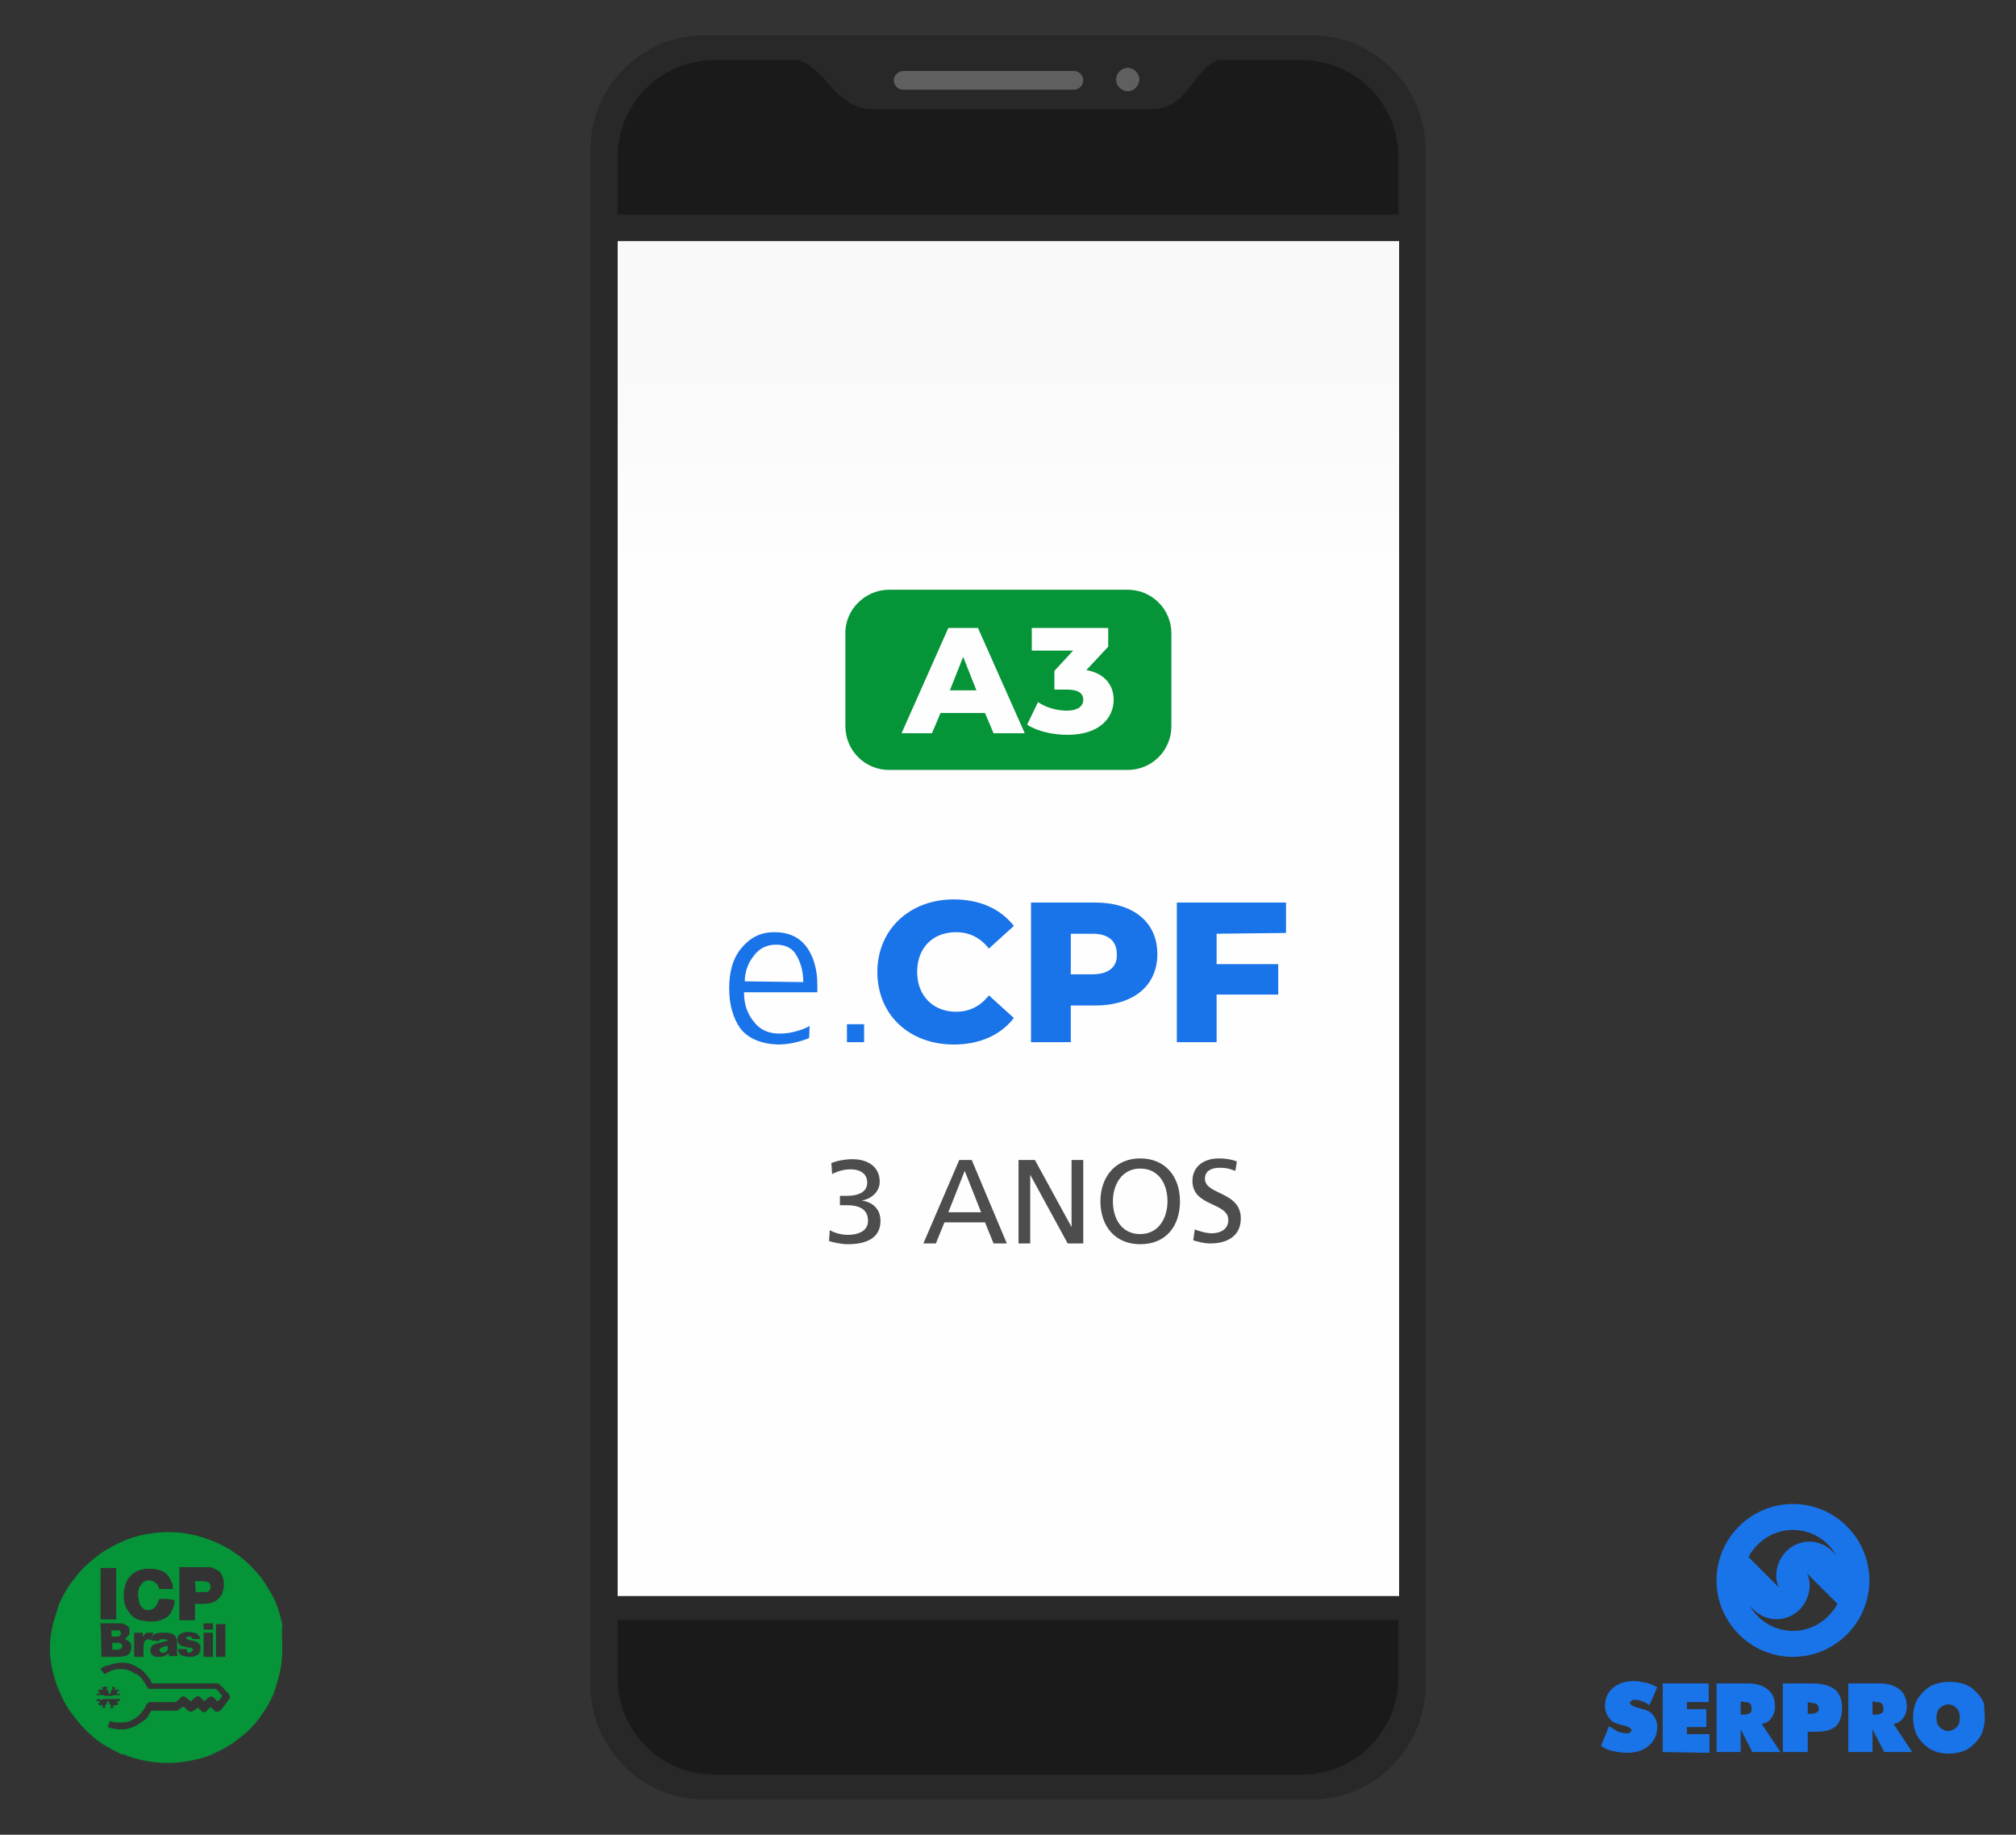
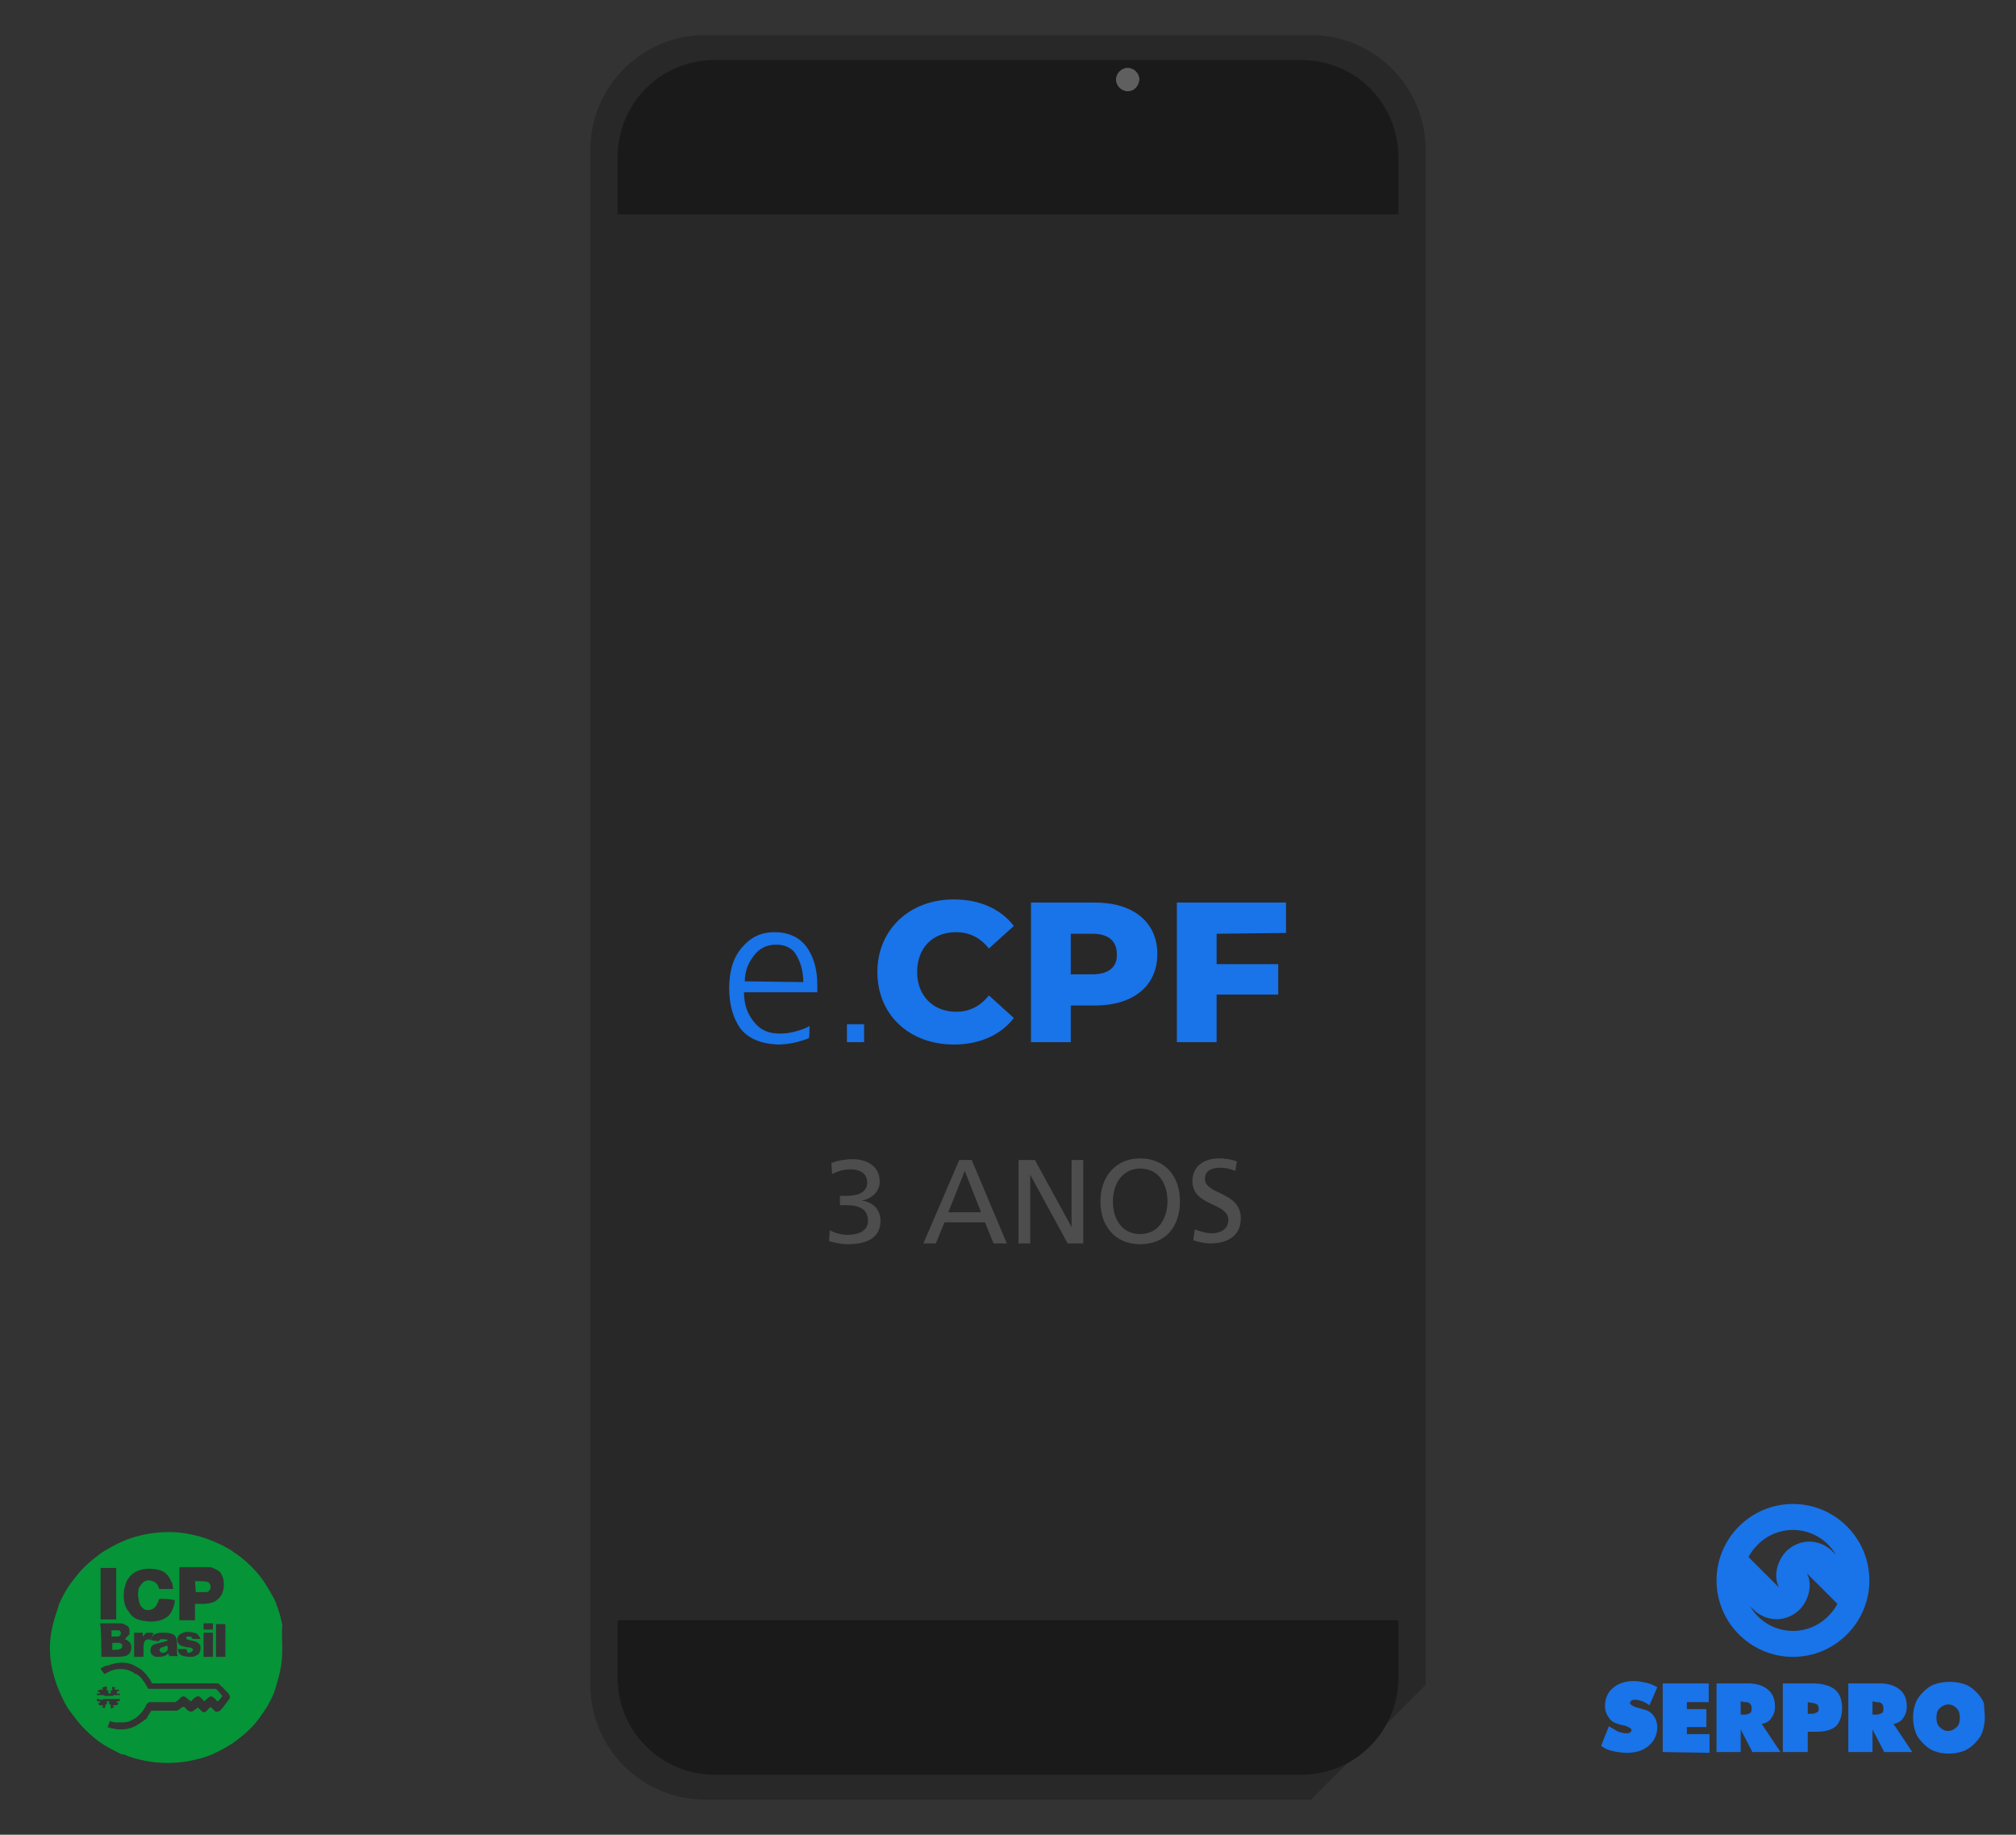
<svg xmlns="http://www.w3.org/2000/svg" version="1.0" id="Camada_1" shape-rendering="geometricPrecision" text-rendering="geometricPrecision" image-rendering="optimizeQuality" x="0px" y="0px" viewBox="0 0 258.5 235.2" style="enable-background:new 0 0 258.5 235.2;" xml:space="preserve">
  <rect x="0" y="0" width="258.5" height="235.2" fill="#333333" stroke="none" />
  <style type="text/css">
	.st0{fill:none;}
	.st1{fill:#282828;}
	.st2{fill:#1A1A1A;}
	.st3{fill:#5F5F5F;}
	.st4{fill:url(#SVGID_1_);}
	.st5{fill:#1973E9;}
	.st6{fill:#059437;}
	.st7{fill:#FEFEFE;}
	.st8{fill:#4D4D4D;}
</style>
  <g id="Camada_x0020_1">
    <g id="_1551941552256">
      <path class="st0" d="M0,0h258.5v235.2H0V0z" />
      <g>
-         <path class="st1" d="M168.1,230.7H90.4c-8.1,0-14.7-6.6-14.7-14.7V19.2c0-8.1,6.6-14.7,14.7-14.7h77.7c8.1,0,14.7,6.6,14.7,14.7     V216C182.8,224.1,176.2,230.7,168.1,230.7z" />
+         <path class="st1" d="M168.1,230.7H90.4c-8.1,0-14.7-6.6-14.7-14.7V19.2c0-8.1,6.6-14.7,14.7-14.7h77.7c8.1,0,14.7,6.6,14.7,14.7     V216z" />
        <path class="st2" d="M179.3,27.5v-7.4c0-6.9-5.6-12.4-12.4-12.4H91.6c-6.9,0-12.4,5.6-12.4,12.4v7.4L179.3,27.5L179.3,27.5z" />
        <path class="st2" d="M79.2,207.7v7.4c0,6.9,5.6,12.4,12.4,12.4h75.3c6.9,0,12.4-5.6,12.4-12.4v-7.4H79.2L79.2,207.7z" />
-         <path class="st1" d="M100.6,7.4c5.3,0,5.8,6.6,11.4,6.6c4.2,0,30.1,0,35.6,0c5.5,0,5.3-6.6,10.3-6.6     C157.9,7.4,100.6,7.4,100.6,7.4z" />
        <path class="st3" d="M144.6,11.7c-0.8,0-1.5-0.7-1.5-1.5c0-0.8,0.7-1.5,1.5-1.5s1.5,0.7,1.5,1.5C146,11.1,145.4,11.7,144.6,11.7z     " />
-         <path class="st3" d="M137.7,11.5h-21.9c-0.7,0-1.2-0.6-1.2-1.2s0.6-1.2,1.2-1.2h21.9c0.7,0,1.2,0.6,1.2,1.2     S138.4,11.5,137.7,11.5z" />
        <linearGradient id="SVGID_1_" gradientUnits="userSpaceOnUse" x1="10581.768" y1="-12592.472" x2="10581.768" y2="-13054.882" gradientTransform="matrix(5.831273e-02 0 0 -5.831273e-02 -487.794 -687.679)">
          <stop offset="0" style="stop-color:#F9F9F9" />
          <stop offset="1" style="stop-color:#FEFEFE" />
        </linearGradient>
-         <path class="st4" d="M79.2,30.9h100.2v173.7H79.2C79.2,204.6,79.2,30.9,79.2,30.9z" />
      </g>
      <path class="st5" d="M205.3,223.8l1-2.5c0.5,0.3,0.9,0.5,1.2,0.7c0.4,0.1,0.7,0.2,1,0.2c0.2,0,0.4,0,0.5-0.1    c0.1-0.1,0.2-0.2,0.2-0.3c0-0.2-0.3-0.4-0.9-0.6c-0.2,0-0.4-0.1-0.5-0.1c-0.7-0.2-1.2-0.4-1.5-0.9c-0.3-0.4-0.5-0.9-0.5-1.5    c0-0.9,0.3-1.7,1-2.3c0.7-0.6,1.6-0.9,2.7-0.9c0.5,0,1,0.1,1.5,0.2c0.5,0.1,1,0.3,1.5,0.6l-1,2.3c-0.3-0.2-0.6-0.4-0.9-0.5    c-0.3-0.1-0.6-0.2-0.9-0.2c-0.2,0-0.4,0-0.5,0.1c-0.1,0.1-0.2,0.2-0.2,0.3c0,0.2,0.4,0.5,1.3,0.7c0.1,0,0.2,0.1,0.3,0.1    c0.6,0.1,1.1,0.4,1.4,0.8c0.3,0.4,0.5,0.9,0.5,1.5c0,1-0.4,1.8-1.1,2.4c-0.7,0.6-1.6,0.9-2.8,0.9c-0.6,0-1.2-0.1-1.7-0.2    C206.4,224.4,205.8,224.2,205.3,223.8L205.3,223.8z M239.7,202.6c0,5.4-4.4,9.8-9.8,9.8c-5.4,0-9.8-4.4-9.8-9.8    c0-5.4,4.4-9.8,9.8-9.8C235.3,192.8,239.7,197.2,239.7,202.6z M229,198.9c1.7-1.7,4.3-1.7,6,0c0.1,0.1,0.3,0.3,0.4,0.4    c-0.3-0.5-0.6-0.9-1-1.3c-2.5-2.5-6.5-2.5-9,0c-0.5,0.5-0.9,1-1.2,1.6l3.9,3.9C227.4,202.1,227.8,200.2,229,198.9L229,198.9z     M230.8,206.3c-1.7,1.7-4.3,1.7-6,0c-0.1-0.1-0.3-0.3-0.4-0.4c0.3,0.5,0.6,0.9,1,1.3c2.5,2.5,6.5,2.5,9,0c0.5-0.5,0.9-1,1.2-1.6    l-3.9-3.9C232.4,203.1,232,205,230.8,206.3L230.8,206.3z M213.2,224.6v-8.8h5.9v2.4h-2.8v0.9h2.5v2.3h-2.5v0.9h2.9v2.4    L213.2,224.6L213.2,224.6z M223.2,218.1v1.7h0.5c0.3,0,0.5-0.1,0.7-0.2c0.2-0.1,0.2-0.4,0.2-0.6c0-0.3-0.1-0.5-0.2-0.6    c-0.2-0.2-0.4-0.2-0.7-0.2L223.2,218.1L223.2,218.1z M220.1,224.6v-8.8h4c1.2,0,2,0.3,2.6,0.8c0.6,0.5,0.9,1.2,0.9,2.2    c0,0.6-0.2,1.1-0.5,1.5c-0.3,0.4-0.7,0.6-1.2,0.7l2.4,3.6h-3.6l-1.5-2.9v2.9L220.1,224.6L220.1,224.6z M228.6,224.6v-8.8h3.8    c1.3,0,2.3,0.3,2.9,0.8c0.6,0.5,0.9,1.3,0.9,2.4c0,1-0.3,1.8-0.8,2.3c-0.6,0.5-1.4,0.7-2.6,0.7h-1v2.6L228.6,224.6L228.6,224.6z     M231.8,218.2v1.5h0.5c0.3,0,0.5-0.1,0.7-0.2c0.2-0.1,0.2-0.3,0.2-0.5s-0.1-0.4-0.2-0.5c-0.2-0.1-0.4-0.2-0.7-0.2L231.8,218.2    L231.8,218.2z M240.1,218.1v1.7h0.5c0.3,0,0.5-0.1,0.7-0.2c0.2-0.1,0.2-0.4,0.2-0.6c0-0.3-0.1-0.5-0.2-0.6    c-0.2-0.2-0.4-0.2-0.7-0.2L240.1,218.1L240.1,218.1z M237,224.6v-8.8h4c1.2,0,2,0.3,2.6,0.8c0.6,0.5,0.9,1.2,0.9,2.2    c0,0.6-0.2,1.1-0.5,1.5c-0.3,0.4-0.7,0.6-1.2,0.7l2.4,3.6h-3.6l-1.5-2.9v2.9L237,224.6L237,224.6z M249.8,221.9    c0.4,0,0.8-0.2,1.1-0.5c0.3-0.3,0.4-0.7,0.4-1.2c0-0.5-0.1-0.9-0.4-1.2c-0.3-0.3-0.6-0.5-1.1-0.5c-0.4,0-0.8,0.2-1.1,0.5    c-0.3,0.3-0.4,0.7-0.4,1.2c0,0.5,0.1,0.9,0.4,1.2C249,221.7,249.4,221.9,249.8,221.9L249.8,221.9z M254.5,220.2    c0,0.6-0.1,1.2-0.3,1.8c-0.2,0.6-0.6,1.1-1,1.5c-0.4,0.4-0.9,0.8-1.5,1c-0.6,0.2-1.2,0.3-1.8,0.3c-0.7,0-1.3-0.1-1.8-0.3    c-0.6-0.2-1.1-0.6-1.5-1c-0.4-0.4-0.8-0.9-1-1.5c-0.2-0.6-0.3-1.2-0.3-1.8c0-0.7,0.1-1.3,0.3-1.8c0.2-0.6,0.6-1.1,1-1.5    c0.4-0.4,0.9-0.8,1.5-1c0.6-0.2,1.2-0.3,1.9-0.3c0.7,0,1.3,0.1,1.9,0.3c0.6,0.2,1.1,0.6,1.5,1c0.4,0.4,0.8,0.9,1,1.5    C254.4,219,254.5,219.6,254.5,220.2z" />
      <g>
        <g>
-           <path class="st6" d="M114,75.6h30.6c3.1,0,5.6,2.5,5.6,5.6v11.9c0,3.1-2.5,5.6-5.6,5.6H114c-3.1,0-5.6-2.5-5.6-5.6V81.3      C108.3,78.2,110.9,75.6,114,75.6z" />
-           <path class="st7" d="M127.4,94h4l-6-13.5h-3.8l-6,13.5h3.9l1.1-2.6h5.7L127.4,94z M121.8,88.5l1.7-4.3l1.7,4.3H121.8z       M139.3,85.9l2.8-3v-2.4h-9.8v2.9h5.3l-2.4,2.6v2.4h1.6c1.5,0,2.1,0.5,2.1,1.3c0,0.9-0.8,1.4-2.1,1.4c-1.3,0-2.7-0.4-3.7-1.1      l-1.4,2.9c1.4,0.9,3.4,1.3,5.2,1.3c4.1,0,5.9-2.2,5.9-4.5C142.8,87.8,141.6,86.3,139.3,85.9L139.3,85.9z" />
-         </g>
+           </g>
        <g>
          <g>
            <path class="st5" d="M103.8,131.5c-0.4,0.3-1,0.5-1.7,0.7c-0.7,0.2-1.4,0.3-2.1,0.3c-1.5,0-2.6-0.5-3.4-1.6       c-0.8-1-1.2-2.2-1.2-3.7h9.4v-0.9c0-1.9-0.4-3.5-1.3-4.8c-0.9-1.3-2.3-2-4.2-2c-1.8,0-3.1,0.7-4.2,2c-1.1,1.3-1.6,3-1.6,5.2       c0,2.1,0.5,3.8,1.4,5.1c1,1.3,2.6,2,4.8,2.1c1.4,0,2.7-0.3,4-0.8C103.8,133.2,103.8,131.5,103.8,131.5z M95.5,125.8       c0-1.2,0.4-2.3,1.1-3.2c0.7-1,1.7-1.5,2.9-1.5c1.3,0,2.2,0.5,2.7,1.5c0.5,0.9,0.8,2,0.8,3.3L95.5,125.8L95.5,125.8z        M108.6,133.6h2.2v-2.3h-2.2V133.6z" />
            <path class="st5" d="M122.3,133.9c3.3,0,6-1.2,7.7-3.4l-3.2-2.9c-1.1,1.4-2.5,2.1-4.2,2.1c-2.9,0-5-2-5-5.1c0-3.1,2-5.1,5-5.1       c1.7,0,3.1,0.7,4.2,2.1l3.2-2.9c-1.7-2.2-4.4-3.4-7.7-3.4c-5.7,0-9.8,3.9-9.8,9.3C112.5,130.1,116.6,133.9,122.3,133.9       L122.3,133.9z M140.4,115.7h-8.2v17.9h5.1v-4.7h3.1c4.9,0,8-2.5,8-6.6C148.4,118.2,145.3,115.7,140.4,115.7z M140.1,124.9h-2.8       v-5.2h2.8c2.1,0,3.1,1,3.1,2.6C143.3,123.9,142.2,124.9,140.1,124.9z M164.9,119.6v-3.9h-14v17.9h5.1v-6.1h7.9v-3.9h-7.9v-3.9       L164.9,119.6L164.9,119.6z" />
          </g>
          <path class="st8" d="M107.7,154.5h0.9c1.4,0,2.7,0.4,2.7,2c0,1.4-1.4,1.8-2.6,1.8c-0.9,0-1.8-0.3-2.3-0.6l-0.1,1.4      c0.7,0.2,1.6,0.4,2.4,0.4c2.1,0,4.2-0.6,4.2-3c0-1.5-1-2.4-2.4-2.6v0c1.2-0.2,2.3-1.1,2.3-2.4c0-2-1.6-2.9-3.5-2.9      c-0.9,0-2,0.2-2.7,0.5l0.1,1.4c0.6-0.3,1.4-0.6,2.4-0.6c1.1,0,2.1,0.5,2.1,1.7c0,1.4-1.5,1.7-2.6,1.7h-0.9L107.7,154.5      L107.7,154.5z M118.4,159.4h1.6l1.1-2.7h5.2l1.1,2.7h1.7l-4.5-10.7H123L118.4,159.4L118.4,159.4z M125.8,155.4h-4.2l2.1-5.3      L125.8,155.4L125.8,155.4z M130.6,159.4h1.5v-8.8h0l4.8,8.8h2v-10.7h-1.5v8.6h0l-4.7-8.6h-2.1V159.4z M142.7,154      c0-2.2,1.2-4.2,3.5-4.2c2.4,0,3.5,2,3.5,4.2c0,2.1-1.1,4.2-3.5,4.2C143.8,158.2,142.7,156.2,142.7,154z M141.1,154      c0,3.2,1.9,5.5,5.1,5.5c3.3,0,5.1-2.3,5.1-5.5c0-3.2-1.9-5.5-5.1-5.5C143,148.5,141.1,150.9,141.1,154z M158.6,148.9      c-0.7-0.3-1.6-0.4-2.3-0.4c-1.9,0-3.4,1-3.4,2.9c0,3.3,4.6,2.7,4.6,5c0,1.3-1.2,1.7-2.1,1.7c-0.8,0-1.7-0.3-2.2-0.5l-0.2,1.4      c0.7,0.2,1.4,0.4,2.2,0.4c2.1,0,3.9-0.9,3.9-3.2c0-3.5-4.6-3-4.6-5.1c0-1.1,1-1.4,1.9-1.4c0.8,0,1.2,0.1,2,0.4L158.6,148.9      L158.6,148.9z" />
        </g>
      </g>
      <path class="st6" d="M36.2,211.4c0,1-0.1,2-0.3,2.9c-0.2,0.9-0.5,1.9-0.8,2.8l0,0l0,0l0,0l0,0l0,0c-0.4,0.9-0.8,1.7-1.4,2.5    c-0.5,0.8-1.1,1.5-1.7,2.1l0,0l0,0l0,0l0,0l0,0h0l0,0l0,0l0,0l0,0l0,0l0,0l0,0l0,0l0,0c-0.7,0.7-1.4,1.2-2.2,1.8    c-0.8,0.5-1.7,1-2.6,1.4l0,0l0,0l0,0l0,0l0,0h0l0,0h0c-0.9,0.4-1.8,0.6-2.7,0.8c-1,0.2-2,0.3-3,0.3c-1,0-2-0.1-3-0.3    c-0.9-0.2-1.8-0.4-2.6-0.8l0,0l0,0l-0.1,0h0l-0.1,0l0,0l-0.1,0l0,0h0l0,0l0,0l0,0l0,0l0,0c-0.8-0.4-1.6-0.8-2.4-1.3    c-0.8-0.5-1.6-1.2-2.3-1.9c-0.7-0.7-1.3-1.5-1.9-2.3c-0.6-0.8-1-1.7-1.4-2.6c-0.4-0.9-0.7-1.9-0.9-2.8c-0.2-0.9-0.3-1.8-0.3-2.7    l0,0l0,0v0v0l0,0v0v0v0l0,0v0v0v0l0,0v0v0l0,0l0,0c0-0.9,0.1-1.8,0.3-2.7c0.2-0.9,0.5-1.8,0.8-2.7l0,0l0-0.1l0,0l0,0l0,0l0,0    c0.4-0.9,0.8-1.7,1.4-2.6c0.6-0.8,1.2-1.6,1.9-2.3c0.7-0.7,1.5-1.3,2.3-1.9c0.8-0.5,1.7-1,2.6-1.4c0.9-0.4,1.9-0.7,2.9-0.9    c1-0.2,2-0.3,3-0.3h0c1,0,2,0.1,2.9,0.3c1,0.2,1.9,0.5,2.9,0.9c0.9,0.4,1.8,0.8,2.6,1.4c0.8,0.5,1.5,1.1,2.2,1.8l0,0l0,0l0,0l0,0    l0,0l0,0l0,0l0,0l0,0l0,0c0.7,0.7,1.3,1.4,1.8,2.2c0.5,0.8,1,1.6,1.4,2.5l0,0l0,0l0,0l0,0.1l0,0l0,0l0,0l0,0l0,0l0,0l0,0    c0.4,0.9,0.6,1.8,0.8,2.7C36.1,209.5,36.2,210.4,36.2,211.4L36.2,211.4z M12.9,213.9c0,0.1,0.4,0.6,0.5,0.7c0.1,0,0.3-0.2,0.4-0.2    c1-0.6,2.3-0.6,3.3,0c0.1,0.1,0.2,0.2,0.4,0.2c0,0,0.1,0,0.1,0.1l0.2,0.1c0.1,0.1,0.3,0.3,0.4,0.4l0.1,0.2    c0.3,0.3,0.4,0.6,0.6,0.9c0.1,0.2,0.1,0.2,0.4,0.2c0.2,0,0.4,0,0.6,0c1.6,0,3.2,0,4.8,0c0.8,0,1.6,0,2.4,0c0.1,0,0.2,0,0.3,0    c0.1,0,0.3,0,0.3,0c0,0,0,0,0,0c0.1,0.1,0.3,0.3,0.4,0.4c0.1,0.2,0.3,0.3,0.4,0.5c0,0.1-0.5,0.7-0.6,0.7c0,0-0.2-0.1-0.2-0.2    c0,0-0.1-0.1-0.1-0.1c-0.6-0.6-0.7-0.3-1.3,0.2c0,0-0.1,0.1-0.1,0.1c0,0-0.1-0.1-0.1-0.1c-0.1-0.1-0.2-0.2-0.4-0.4    c-0.3-0.3-0.5-0.1-0.8,0.1c-0.1,0.1-0.1,0.1-0.2,0.2c-0.1,0.1-0.1,0.1-0.2,0.2c-0.1,0-0.6-0.5-0.8-0.6c-0.3-0.1-0.4,0-0.6,0.2    c0,0-0.1,0.1-0.1,0.1c0,0-0.1,0.1-0.1,0.1c-0.1,0.1-0.3,0.2-0.4,0.3c-0.1,0-0.1,0-0.2,0c-0.6,0-1.2,0-1.8,0c-0.3,0-0.6,0-0.9,0    c-0.1,0-0.3,0-0.4,0c-0.1,0-0.1,0-0.2,0.1c-0.2,0.1-0.2,0.2-0.3,0.4c-0.3,0.5-0.4,0.7-0.8,1.1l-0.2,0.2c-0.2,0.1-0.3,0.3-0.6,0.4    c-0.5,0.3-0.8,0.4-1.4,0.4c-0.3,0-0.6,0-0.9,0c-0.2,0-0.4-0.1-0.5-0.1c0,0-0.1,0-0.2-0.1c0,0-0.3,0.8-0.3,0.8    c0.3,0.1,0.5,0.2,0.8,0.2c0.3,0.1,0.6,0.1,0.9,0.1c0.3,0,0.6,0,0.9-0.1c0.5-0.1,1-0.3,1.4-0.6c0.2-0.1,0.4-0.3,0.6-0.4    c0.1-0.1,0.2-0.2,0.3-0.2c0.1-0.1,0.2-0.2,0.2-0.3c0.2-0.3,0.3-0.5,0.5-0.8c0,0,0,0,0,0c0,0,1.5,0,1.6,0c0.5,0,1,0,1.5,0    c0.2,0,0.2,0,0.4-0.1c0.1-0.1,0.5-0.4,0.6-0.4c0.1,0,0.1,0,0.2,0.1c0.1,0,0.1,0.1,0.1,0.1c0.1,0.1,0.4,0.4,0.6,0.4    c0.3,0.1,0.5-0.2,0.7-0.3c0.1,0,0.2-0.2,0.3-0.2c0.3,0.3,0.5,0.6,0.8,0.6c0.2,0,0.3-0.2,0.4-0.3c0.1-0.1,0.1-0.1,0.2-0.2    c0,0,0.2-0.1,0.2-0.2c0,0,0.1,0.1,0.1,0.1l0.4,0.4c0.1,0.1,0.2,0.2,0.4,0.1c0.1,0,0.2,0,0.3-0.1c0,0,0,0,0.1-0.1c0,0,0,0,0.1-0.1    c0,0,0,0,0.1-0.1c0.2-0.3,0.7-0.9,0.9-1.2c0.2-0.3,0-0.5-0.1-0.7c0,0-0.1-0.1-0.1-0.1l-0.4-0.4c-0.1-0.1-0.2-0.3-0.4-0.4    c0,0,0,0-0.1-0.1c0,0,0,0-0.1-0.1c0-0.1-0.1-0.1-0.1-0.1c-0.1-0.1-0.1-0.1-0.4-0.1c-0.3,0-0.7,0-1,0c-0.3,0-0.7,0-1,0l-5.2,0    c-0.3,0-0.7,0-1,0c0,0-0.1-0.1-0.1-0.2c0-0.1-0.1-0.1-0.1-0.2c-0.2-0.3-0.4-0.5-0.6-0.8l-0.2-0.2c-0.1-0.1-0.2-0.2-0.3-0.3    c-0.4-0.3-0.8-0.5-1.2-0.7c-0.9-0.4-2.2-0.3-3.1,0.1C13.5,213.5,13,213.8,12.9,213.9L12.9,213.9z M13,216.4c0.1,0.1,0.2,0,0.2,0.1    c0,0,0,0.1,0,0.1l-0.5,0c0,0-0.2,0.2-0.2,0.3l0.3,0l0,0.2c0,0,0,0,0,0c0,0-0.2,0-0.3,0c-0.1,0-0.1,0-0.1,0.1c0,0,0,0.1,0,0.1    c0.2,0,0.5,0,0.8,0c0,0,0.1,0,0.1,0c0.1,0-0.1,0.1,0.2,0.1c0.1,0,0.9,0,1,0c0,0,0-0.1,0.1-0.1c0.2,0,0.5,0,0.8,0c0,0,0-0.1,0-0.1    c-0.1-0.2-0.3,0-0.4-0.1v-0.3c0.1,0,0.3,0,0.3,0c0,0,0,0,0,0c0,0-0.1-0.2-0.1-0.2l-0.5,0c0,0,0-0.2,0-0.2c0,0,0.1,0,0.2,0    c0,0,0,0,0,0l0,0c-0.1,0-0.4-0.2-0.5-0.2c0,0.1,0,0.4,0,0.5l-0.2,0v0.4h-0.3v-0.4l-0.2,0c0-0.1,0-0.4,0-0.5    C13.4,216.2,13.1,216.3,13,216.4L13,216.4z M12.4,217.8c0,0.1,0,0.2,0.1,0.3c0,0,0.3,0,0.3,0c0,0.3,0,0.2-0.2,0.2    c-0.1,0,0.1,0.2,0.1,0.3l0.5,0c0,0.3,0,0.2-0.2,0.2c0,0,0.1,0.1,0.2,0.1c0.3,0.1,0.3,0.1,0.3-0.4l0.2,0l0-0.4H14l0,0.4l0.2,0    c0,0.6,0,0.6,0.3,0.4c0.1,0,0.2-0.1,0.2-0.1c-0.2,0-0.2,0-0.2-0.2l0.5,0c0,0,0.2-0.2,0.2-0.3c0,0-0.1,0-0.2,0c0,0,0-0.2,0-0.2    c0.1,0,0.3,0,0.3,0c0,0,0.1-0.2,0.1-0.3c-0.2,0-0.3,0-0.5,0c-0.1,0-0.3,0-0.4,0c0,0,0,0-0.1,0c-0.4,0-0.7,0-1.1,0    c-0.1,0,0,0-0.2,0.1c-0.1,0-0.2,0-0.3,0C12.7,217.8,12.6,217.8,12.4,217.8L12.4,217.8z M18.3,209.3    C18.3,209.3,18.3,209.3,18.3,209.3c-0.3,0-0.9,0-1.1,0l0,3.1c0.1,0,1.1,0,1.2,0l0-1.1c0-0.3,0-1,0.4-1.1c0.2-0.1,0.4,0,0.5,0    c0.1,0,0.2-0.3,0.2-0.4c0-0.1,0.1-0.3,0.2-0.4c-0.1-0.1-0.3-0.1-0.4-0.1c-0.1,0-0.4,0-0.5,0c-0.2,0.1-0.3,0.3-0.5,0.5L18.3,209.3    L18.3,209.3z M26.1,208.9c0.2,0,0.8,0,1.1,0c0.1,0,0.1,0,0.1-0.1c0-0.2,0-0.6,0-0.7h-1.2L26.1,208.9L26.1,208.9z M26.1,212.4    l1.2,0l0-3.1h-1.2C26.1,209.3,26.1,212.4,26.1,212.4z M27.7,212.4c0,0,1.1,0,1.2,0l0-4.2c-0.1,0-1.1,0-1.2,0L27.7,212.4    L27.7,212.4z M23.9,211.4h-1.1c0,0.1,0.1,0.4,0.1,0.4c0.2,0.5,0.7,0.5,1.3,0.6c0.4,0,0.7,0,1-0.2c0.3-0.1,0.4-0.3,0.5-0.7    c0-0.1,0-0.4,0-0.5c-0.3-0.7-1-0.6-1.6-0.8c-0.2-0.1-0.3-0.2-0.2-0.3c0-0.1,0.1-0.1,0.2-0.1c0.6-0.1,0.5,0.3,0.6,0.3l1,0    c0-0.1-0.2-0.4-0.2-0.4c-0.1-0.1-0.2-0.2-0.3-0.3c-0.3-0.1-0.7-0.2-1.1-0.2c-0.4,0-0.7,0.1-1,0.3c-0.6,0.4-0.4,1.3,0.2,1.5    c0.3,0.1,0.7,0.2,1,0.2c0.1,0,0.4,0.1,0.4,0.2c0.1,0.1,0,0.3-0.2,0.4c-0.2,0.1-0.4,0.1-0.5,0C24,211.7,24,211.6,23.9,211.4    L23.9,211.4z M21.5,210.3c-0.1,0.1-1.1,0.3-1.4,0.4c-0.2,0.1-0.5,0.1-0.6,0.3c-0.2,0.2-0.2,0.4-0.2,0.6c0,0.3,0.1,0.5,0.3,0.6    c0.2,0.2,0.4,0.2,0.6,0.2c0.3,0,0.6,0,0.8-0.1c0.1,0,0.2-0.1,0.3-0.1c0,0,0.1-0.1,0.1-0.1c0,0,0.1-0.1,0.2-0.1    c0,0,0.1,0.2,0.1,0.3l1.1,0c0-0.1-0.1-0.2-0.1-0.2c0-0.1,0-0.8,0-0.9c0-0.2,0-0.4,0-0.6c0-0.2,0-0.4-0.1-0.6    c-0.1-0.3-0.3-0.5-0.7-0.6c-0.3-0.1-0.8-0.1-1.2-0.1c-0.4,0-0.8,0.1-1,0.3c-0.1,0.1-0.2,0.2-0.3,0.4c-0.1,0.3,0,0.3,0.2,0.3    c0.1,0,0.7,0.1,0.7,0.1c0.1,0,0.1-0.1,0.2-0.2c0.1-0.1,0.6-0.1,0.8,0C21.4,210.1,21.5,210.2,21.5,210.3L21.5,210.3z M21.5,211    c0,0-0.1,0-0.2,0c-0.2,0.1-0.8,0.2-0.8,0.4c-0.1,0.1,0,0.3,0.1,0.4c0.3,0.2,0.8,0,0.9-0.3C21.5,211.3,21.5,211,21.5,211L21.5,211z     M12.9,207.6L12.9,207.6l2,0V201l0,0h-2h0L12.9,207.6L12.9,207.6z M13,212.4c0.6,0,1.2,0,1.7,0c0.5,0,1.2,0,1.6-0.2    c0.2-0.1,0.4-0.3,0.4-0.4c0.2-0.4,0.2-1-0.1-1.3c-0.1-0.1-0.2-0.2-0.4-0.3c0,0-0.1,0-0.2-0.1c0,0,0.2-0.1,0.2-0.2    c0.1-0.1,0.3-0.3,0.4-0.4c0-0.1,0-0.2,0-0.4c0-0.3,0-0.4-0.2-0.6c-0.1-0.1-0.3-0.2-0.5-0.3c-0.2-0.1-0.4-0.1-0.7-0.1    c-0.3,0-0.5,0-0.8,0c-0.5,0-1.1,0-1.6,0C13,208.1,13,212.4,13,212.4z M14.6,211.5c0.2,0,0.6,0,0.8-0.1c0.3-0.1,0.4-0.6,0.1-0.7    c-0.1-0.1-0.2-0.1-0.3-0.1c-0.3,0-0.5,0-0.8,0c0,0.1,0,0.8,0,0.9C14.3,211.5,14.5,211.5,14.6,211.5L14.6,211.5z M14.3,209l0,0.8    c0,0,0,0,0.2,0c0.2,0,0.3,0,0.5,0c0.3,0,0.5-0.1,0.5-0.5c0-0.1-0.1-0.2-0.2-0.3C15,209,14.5,209,14.3,209L14.3,209z M20.4,205    c0,0-0.1,0.2-0.1,0.3c-0.1,0.2-0.2,0.5-0.4,0.7c-0.1,0.1-0.2,0.2-0.4,0.3c-0.2,0.1-0.4,0.1-0.6,0.1c-0.4,0-0.7-0.3-0.9-0.6    c-0.2-0.4-0.2-0.7-0.3-1.2c0-0.4,0-0.9,0.2-1.2c0.1-0.1,0.2-0.3,0.3-0.4c0,0,0.1-0.1,0.1-0.1c0.1-0.1,0.2-0.2,0.3-0.2    c0.4-0.2,0.8-0.1,1.2,0.1c0.3,0.2,0.4,0.3,0.5,0.6l0.1,0.2c0,0,0,0,0,0.1c0.2,0,1.7,0,1.8,0c0-0.1-0.1-0.6-0.1-0.7    c-0.1-0.2-0.2-0.4-0.3-0.6c-0.2-0.4-0.5-0.7-0.8-0.9c-0.7-0.4-2-0.5-2.8-0.3c-0.9,0.2-1.5,0.7-1.9,1.4c-0.2,0.4-0.3,0.8-0.4,1.3    c-0.1,1,0,2,0.6,2.7c0.5,0.8,1.1,1.1,2.1,1.2c0.5,0.1,1.1,0.1,1.6,0c0.5-0.1,0.9-0.3,1.2-0.5c0.2-0.1,0.3-0.3,0.4-0.4    c0.3-0.4,0.5-1,0.6-1.5c0-0.1,0-0.1,0-0.2c0-0.1,0-0.1-0.1-0.1C21.9,205,20.6,204.9,20.4,205L20.4,205z M23,207.7l2,0    c0-0.1,0-2,0-2.1c0.8,0,2,0.1,2.7-0.4c0.4-0.3,0.8-0.7,0.9-1.3c0.1-0.3,0.1-0.5,0.1-0.8c0-0.3,0-0.5-0.1-0.8    c-0.2-0.5-0.3-0.8-0.7-1c-0.2-0.1-0.4-0.2-0.6-0.3c-0.1,0-0.2-0.1-0.4-0.1c-0.3,0-3.8,0-3.9,0L23,207.7L23,207.7z M25.1,204.1    c0.3,0,1,0,1.3,0c0.1,0,0.2,0,0.3-0.1c0.1,0,0.1-0.1,0.2-0.2c0,0,0,0,0,0c0,0,0,0,0,0c0.1-0.1,0.1-0.2,0.1-0.4    c0-0.2-0.1-0.4-0.2-0.5c0,0-0.1-0.1-0.2-0.1c-0.2-0.1-0.7-0.1-0.9-0.1c-0.2,0-0.4,0-0.7,0L25.1,204.1L25.1,204.1z" />
    </g>
  </g>
</svg>